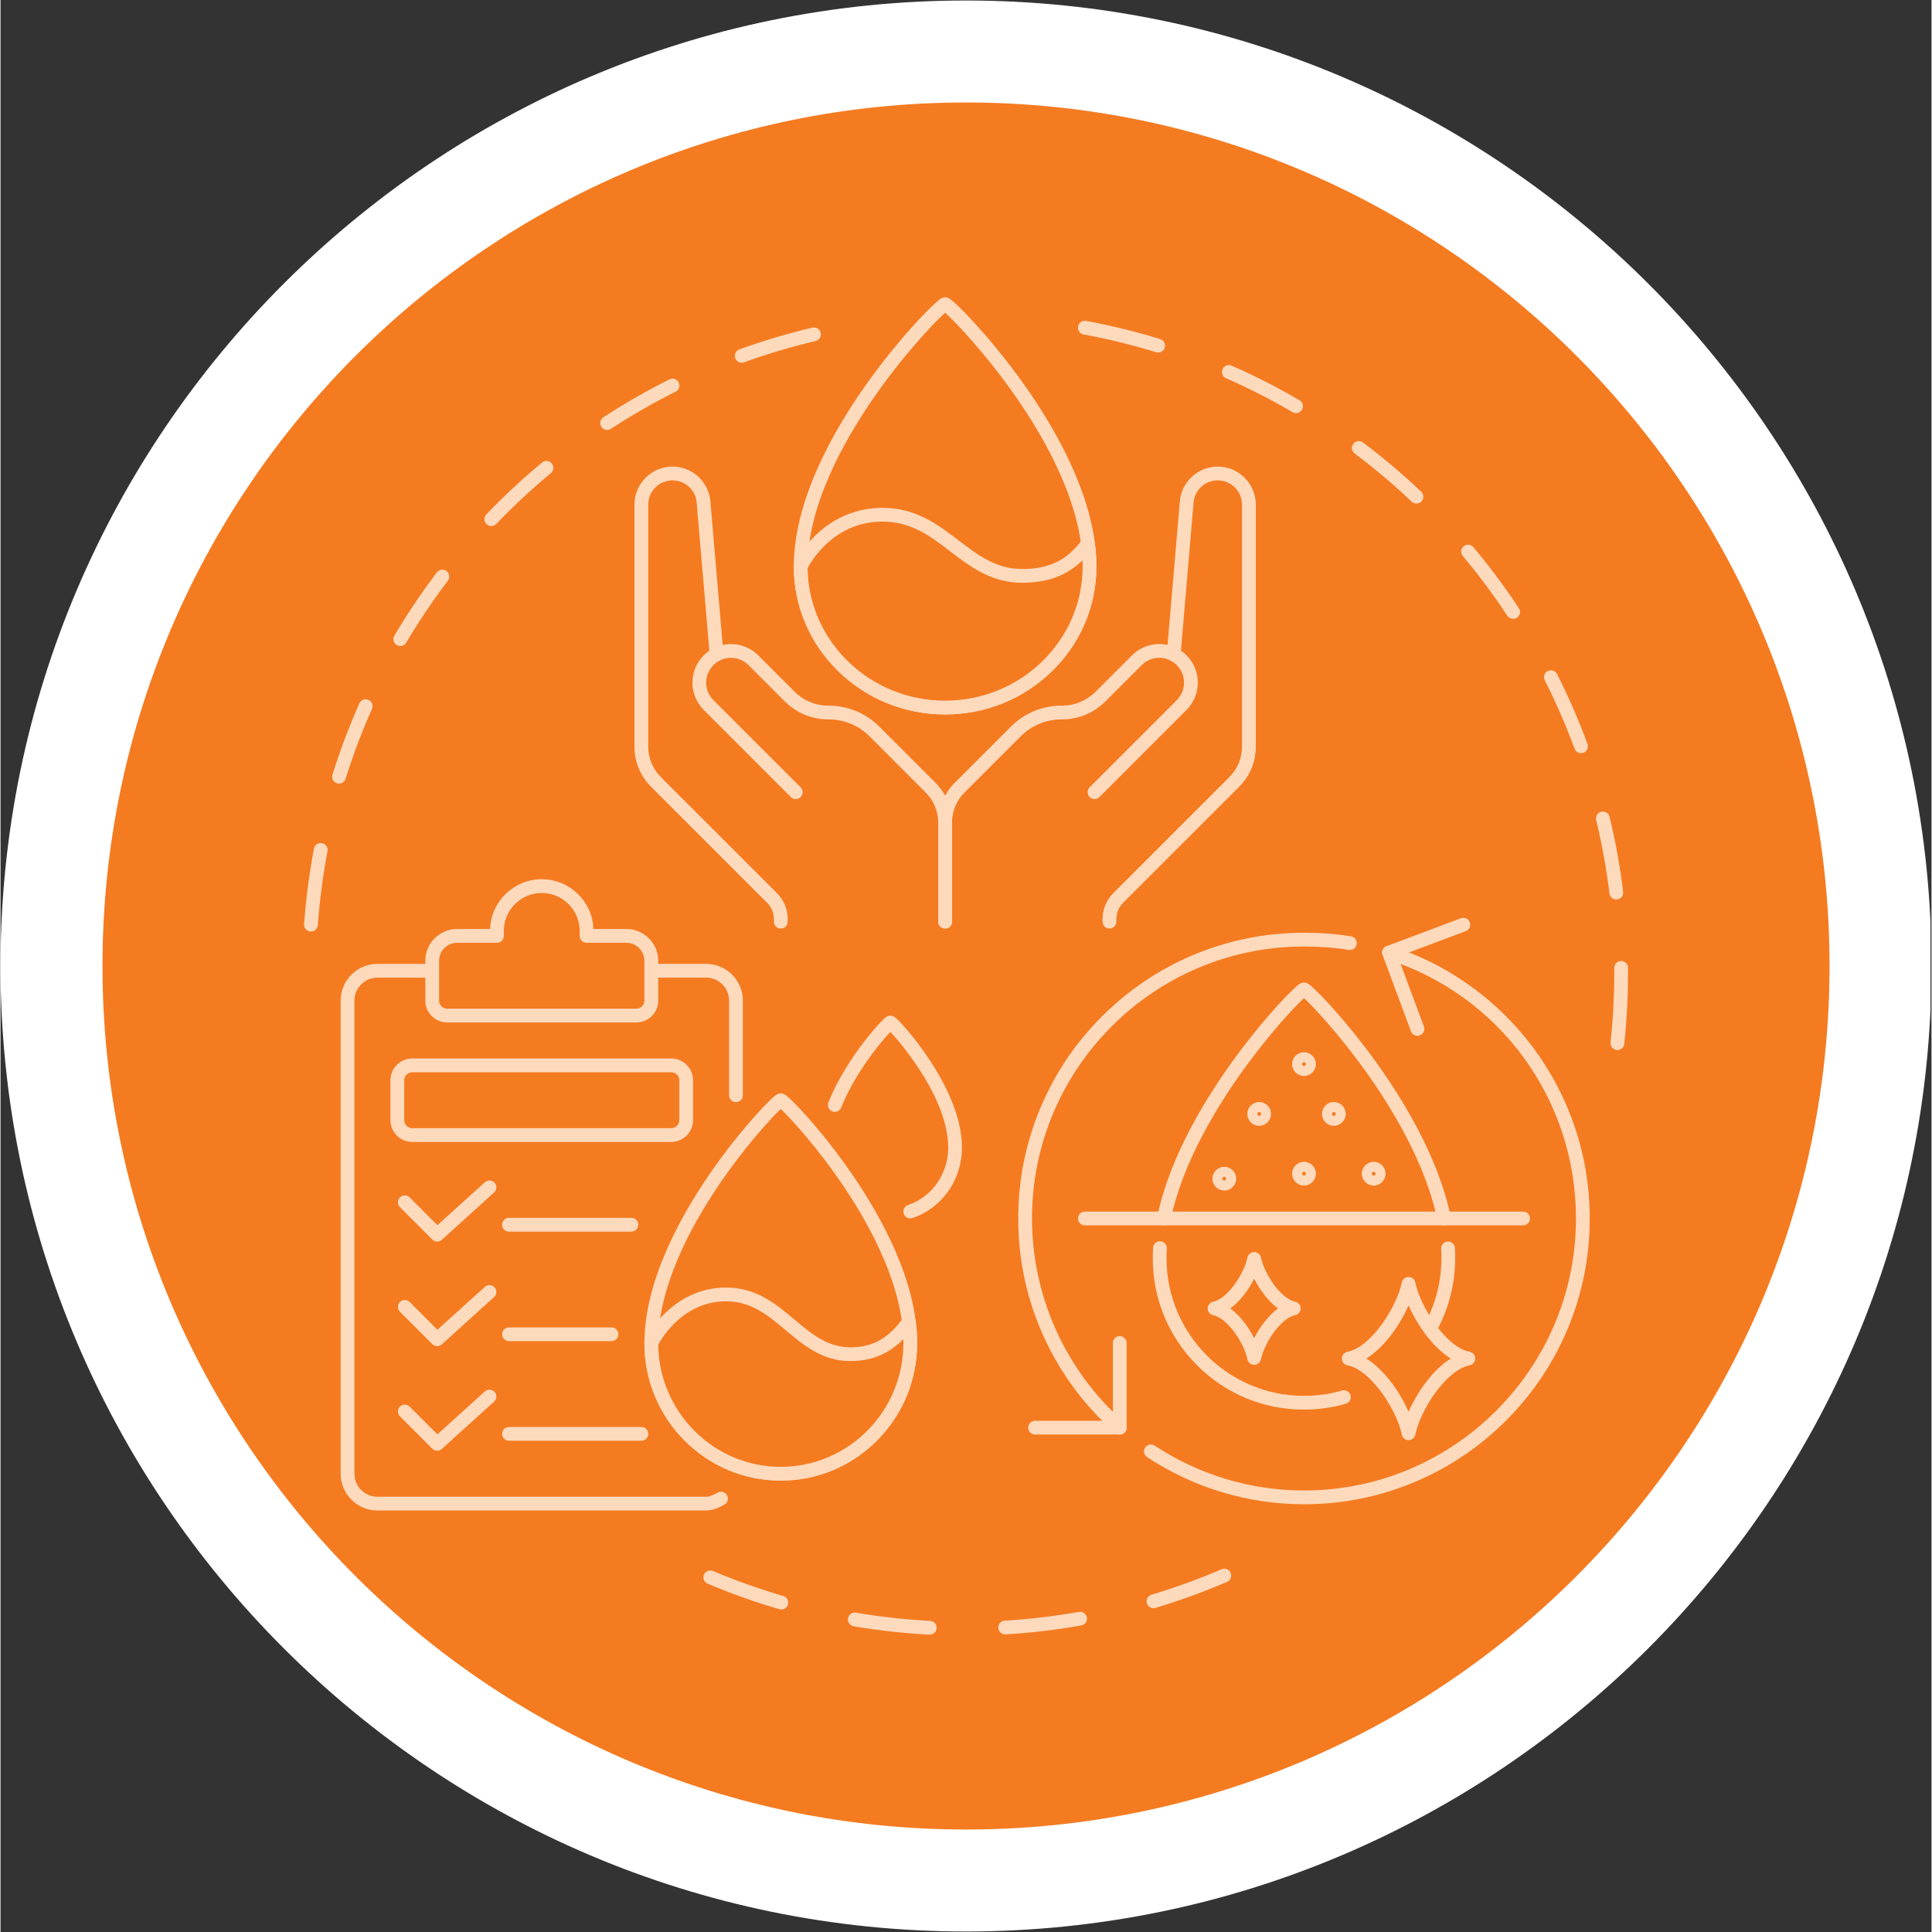
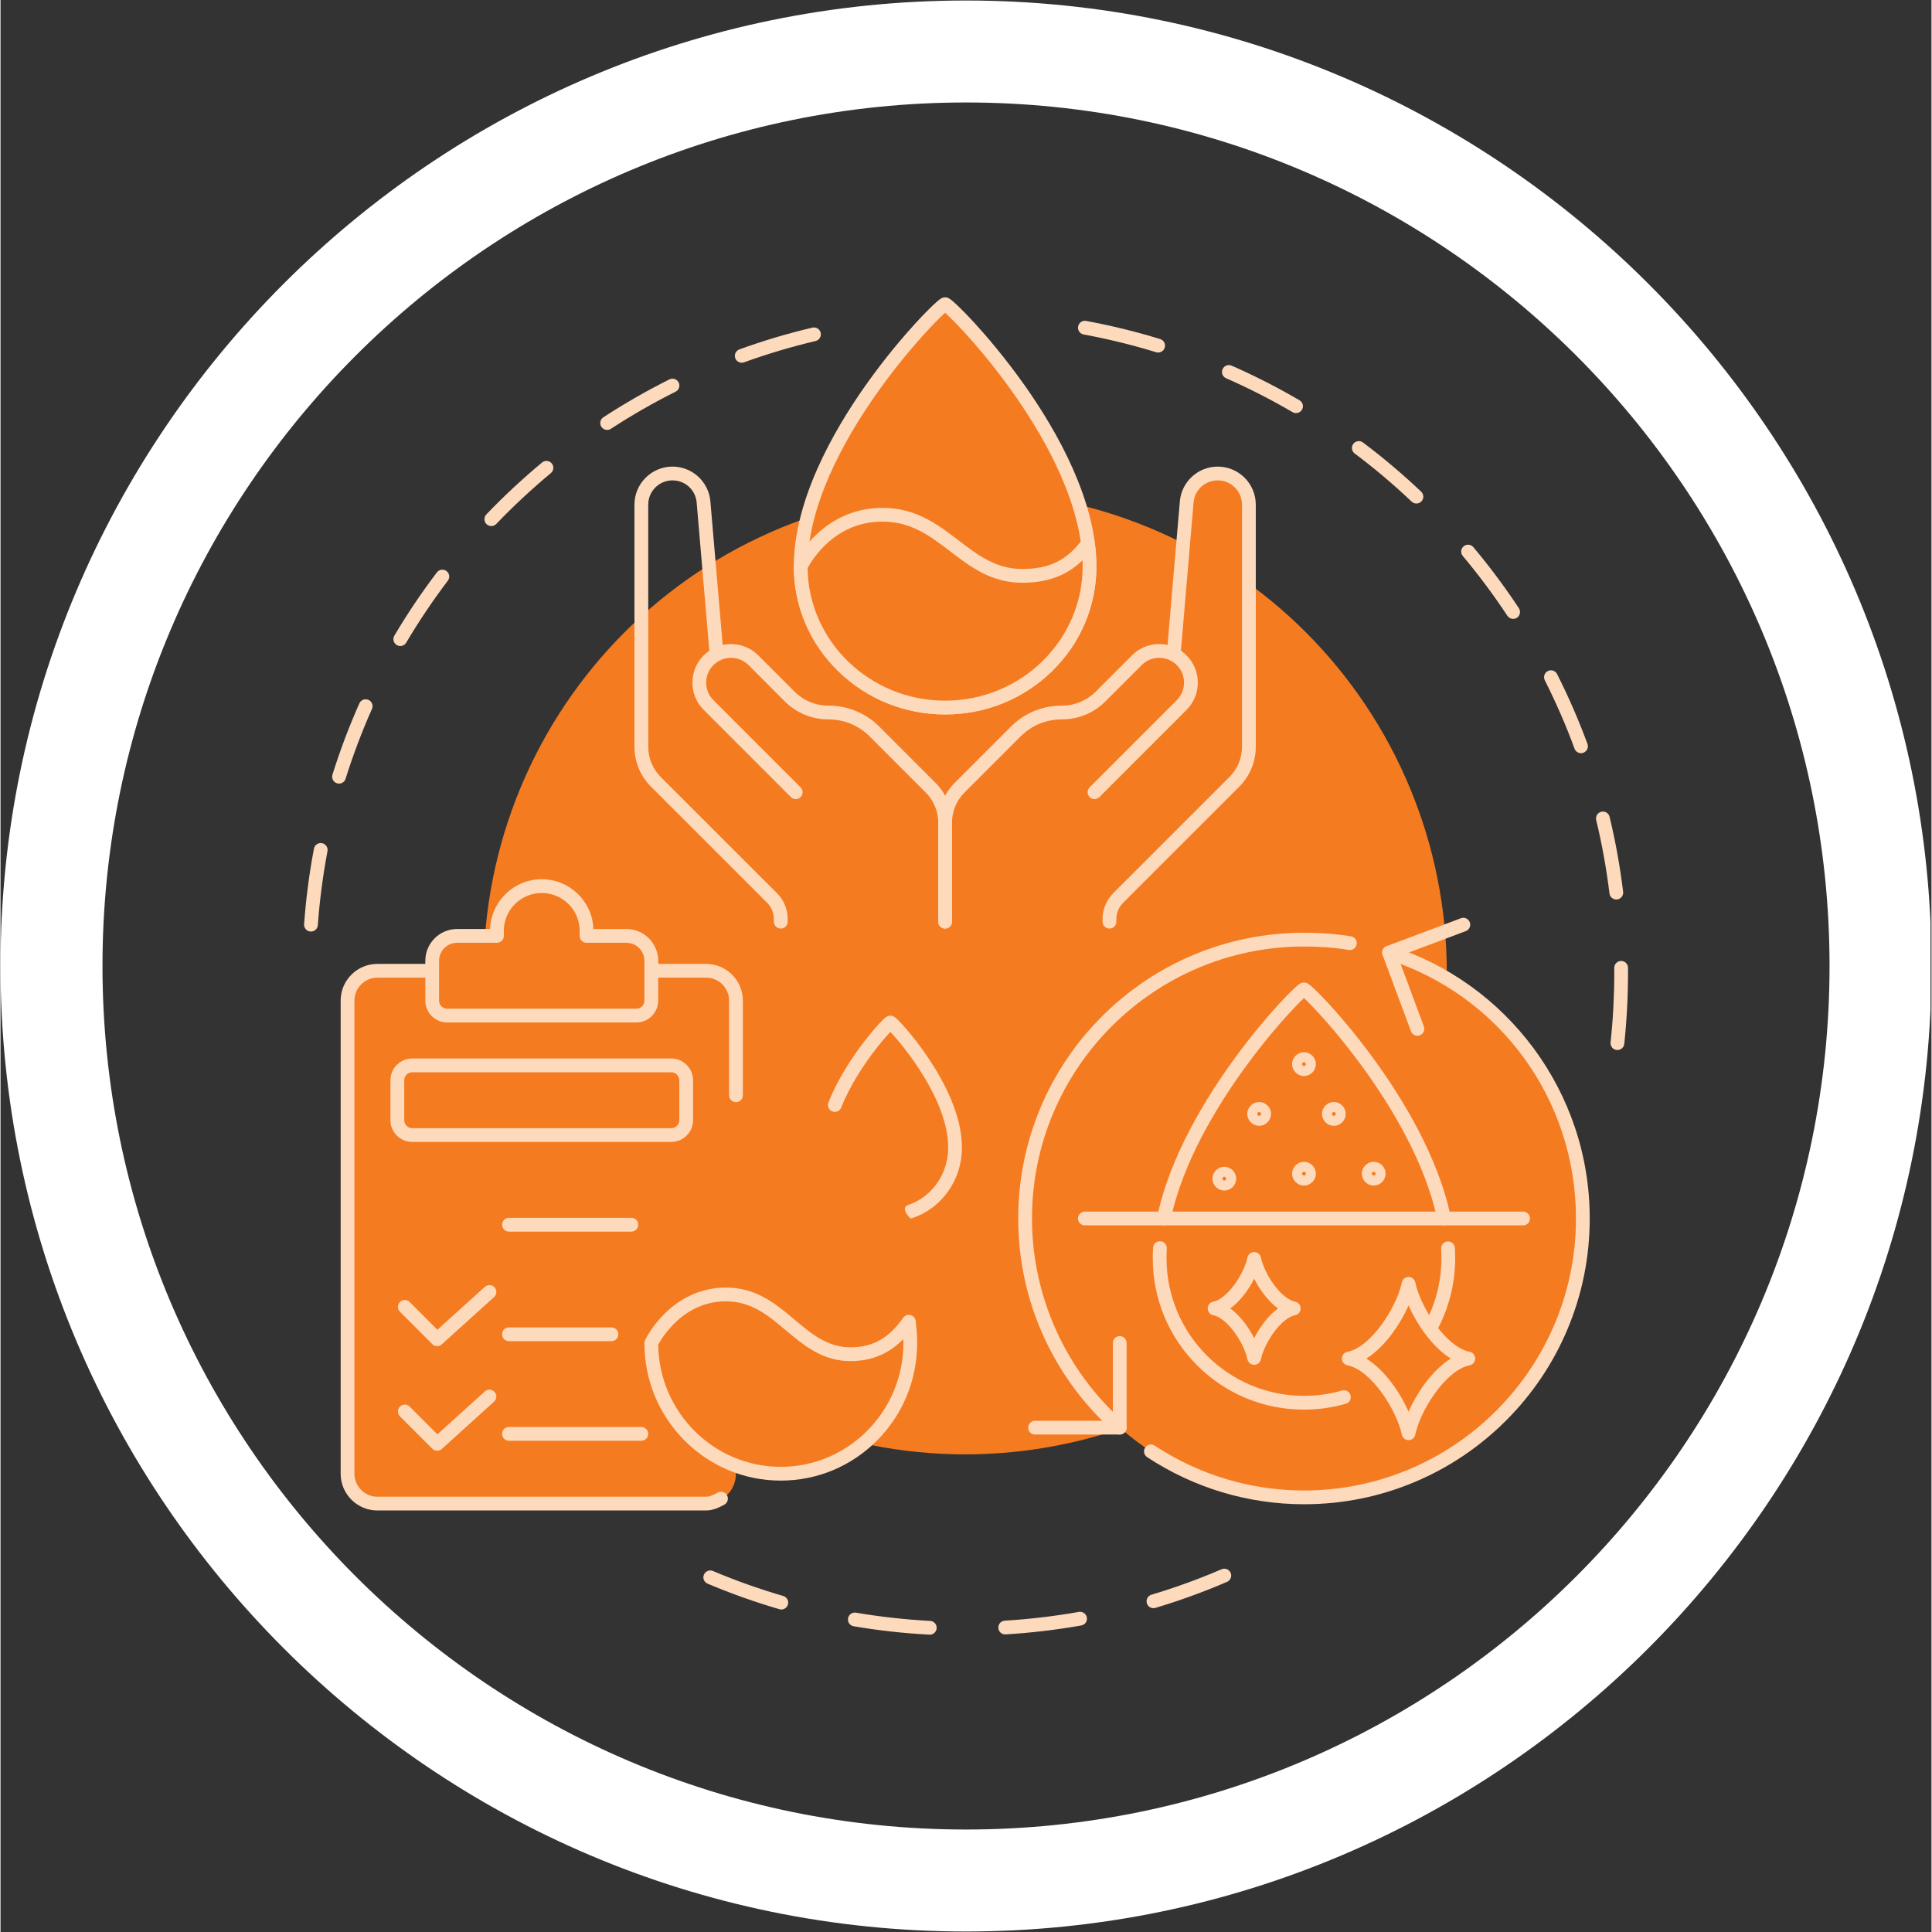
<svg xmlns="http://www.w3.org/2000/svg" width="300" zoomAndPan="magnify" viewBox="0 0 224.88 225" height="300" preserveAspectRatio="xMidYMid meet" version="1.2">
  <rect x="0" y="0" width="224.88" height="225" fill="#333333" stroke="none" />
  <defs>
    <clipPath id="55b26f40d7">
      <path d="M 0 0.059 L 224.762 0.059 L 224.762 224.938 L 0 224.938 Z M 0 0.059 " />
    </clipPath>
    <clipPath id="0f8450e3ad">
      <path d="M 35.324 38 L 96 38 L 96 109 L 35.324 109 Z M 35.324 38 " />
    </clipPath>
    <clipPath id="24b46bc260">
      <path d="M 81 182 L 144 182 L 144 190.523 L 81 190.523 Z M 81 182 " />
    </clipPath>
    <clipPath id="00aca286bf">
      <path d="M 125 37 L 189.742 37 L 189.742 123 L 125 123 Z M 125 37 " />
    </clipPath>
    <clipPath id="4685953b4f">
      <path d="M 92 34.605 L 128 34.605 L 128 84 L 92 84 Z M 92 34.605 " />
    </clipPath>
  </defs>
  <g id="aaa7f18cff">
-     <path style=" stroke:none;fill-rule:nonzero;fill:#f57b21;fill-opacity:1;" d="M 112.441 9.055 C 55.457 9.055 8.996 55.469 8.996 112.5 C 8.996 169.531 55.41 215.945 112.441 215.945 C 169.469 215.945 215.887 169.531 215.887 112.5 C 215.887 55.469 169.426 9.055 112.441 9.055 Z M 112.441 9.055 " />
    <path style=" stroke:none;fill-rule:nonzero;fill:#ffffff;fill-opacity:1;" d="M 112.441 3.434 C 52.309 3.434 3.375 52.41 3.375 112.5 C 3.375 172.633 52.309 221.566 112.441 221.566 C 172.527 221.566 221.508 172.633 221.508 112.5 C 221.508 52.41 172.527 3.434 112.441 3.434 Z M 112.441 213.066 C 56.984 213.066 11.875 167.957 11.875 112.5 C 11.875 57.043 56.984 11.934 112.441 11.934 C 167.895 11.934 213.008 57.043 213.008 112.5 C 213.008 167.957 167.895 213.066 112.441 213.066 Z M 112.441 213.066 " />
    <g clip-rule="nonzero" clip-path="url(#55b26f40d7)">
      <path style=" stroke:none;fill-rule:nonzero;fill:#ffffff;fill-opacity:1;" d="M 112.441 224.941 C 50.465 224.941 0 174.477 0 112.5 C 0 50.523 50.465 0.059 112.441 0.059 C 174.418 0.059 224.879 50.523 224.879 112.5 C 224.879 174.477 174.418 224.941 112.441 224.941 Z M 112.441 6.805 C 54.152 6.805 6.746 54.211 6.746 112.5 C 6.746 170.789 54.152 218.195 112.441 218.195 C 170.73 218.195 218.133 170.789 218.133 112.5 C 218.133 54.211 170.73 6.805 112.441 6.805 Z M 112.441 6.805 " />
    </g>
    <g clip-rule="nonzero" clip-path="url(#0f8450e3ad)">
      <path style=" stroke:none;fill-rule:nonzero;fill:#fedabd;fill-opacity:1;" d="M 36.156 108.488 C 36.137 108.488 36.117 108.488 36.098 108.488 C 35.656 108.457 35.324 108.07 35.355 107.629 C 35.57 104.684 35.953 101.723 36.504 98.832 C 36.586 98.398 37.004 98.113 37.438 98.195 C 37.875 98.277 38.16 98.695 38.078 99.133 C 37.543 101.961 37.164 104.859 36.953 107.746 C 36.922 108.168 36.57 108.488 36.156 108.488 Z M 39.422 91.258 C 39.344 91.258 39.262 91.246 39.184 91.223 C 38.762 91.09 38.527 90.641 38.656 90.219 C 39.539 87.402 40.594 84.609 41.793 81.914 C 41.973 81.508 42.449 81.328 42.852 81.508 C 43.258 81.688 43.438 82.16 43.258 82.566 C 42.082 85.207 41.051 87.941 40.188 90.695 C 40.082 91.039 39.766 91.258 39.422 91.258 Z M 46.555 75.238 C 46.418 75.238 46.277 75.199 46.148 75.125 C 45.77 74.898 45.641 74.406 45.867 74.027 C 47.367 71.492 49.035 69.012 50.82 66.66 C 51.086 66.309 51.59 66.238 51.941 66.508 C 52.293 66.773 52.363 67.277 52.094 67.629 C 50.348 69.934 48.715 72.359 47.246 74.844 C 47.098 75.098 46.828 75.238 46.555 75.238 Z M 57.156 61.266 C 56.957 61.266 56.758 61.195 56.602 61.043 C 56.285 60.738 56.273 60.23 56.578 59.91 C 58.617 57.781 60.801 55.746 63.07 53.863 C 63.41 53.582 63.914 53.629 64.199 53.969 C 64.48 54.309 64.434 54.816 64.094 55.098 C 61.871 56.941 59.734 58.934 57.734 61.02 C 57.578 61.184 57.367 61.266 57.156 61.266 Z M 70.648 50.07 C 70.387 50.07 70.129 49.941 69.977 49.707 C 69.734 49.336 69.836 48.84 70.207 48.598 C 72.68 46.984 75.266 45.5 77.902 44.184 C 78.297 43.988 78.777 44.148 78.977 44.543 C 79.176 44.941 79.012 45.422 78.617 45.617 C 76.039 46.906 73.504 48.359 71.082 49.941 C 70.949 50.027 70.797 50.07 70.648 50.07 Z M 86.324 42.242 C 85.996 42.242 85.688 42.039 85.57 41.715 C 85.418 41.297 85.633 40.84 86.051 40.688 C 88.82 39.684 91.68 38.832 94.551 38.156 C 94.98 38.055 95.414 38.32 95.516 38.75 C 95.617 39.18 95.348 39.613 94.918 39.715 C 92.109 40.379 89.309 41.211 86.594 42.195 C 86.504 42.227 86.414 42.242 86.324 42.242 Z M 86.324 42.242 " />
    </g>
    <g clip-rule="nonzero" clip-path="url(#24b46bc260)">
      <path style=" stroke:none;fill-rule:nonzero;fill:#fedabd;fill-opacity:1;" d="M 108.223 190.371 C 108.207 190.371 108.195 190.371 108.18 190.371 C 105.227 190.215 102.258 189.887 99.359 189.395 C 98.922 189.32 98.629 188.906 98.703 188.469 C 98.777 188.031 99.191 187.738 99.625 187.812 C 102.469 188.293 105.375 188.617 108.266 188.77 C 108.707 188.793 109.047 189.172 109.023 189.613 C 109 190.039 108.645 190.371 108.223 190.371 Z M 117.004 190.344 C 116.586 190.344 116.23 190.016 116.207 189.59 C 116.18 189.148 116.516 188.766 116.957 188.742 C 119.848 188.566 122.75 188.223 125.586 187.723 C 126.023 187.648 126.438 187.938 126.516 188.371 C 126.594 188.809 126.301 189.223 125.863 189.301 C 122.969 189.812 120.004 190.164 117.055 190.34 C 117.039 190.34 117.02 190.344 117.004 190.344 Z M 90.934 187.441 C 90.859 187.441 90.785 187.43 90.707 187.406 C 87.879 186.582 85.062 185.582 82.348 184.434 C 81.938 184.262 81.746 183.793 81.918 183.387 C 82.09 182.977 82.562 182.785 82.969 182.957 C 85.629 184.082 88.387 185.062 91.156 185.867 C 91.582 185.992 91.824 186.438 91.703 186.863 C 91.602 187.211 91.281 187.441 90.934 187.441 Z M 134.27 187.289 C 133.926 187.289 133.605 187.066 133.504 186.719 C 133.375 186.293 133.617 185.848 134.039 185.719 C 136.805 184.895 139.555 183.895 142.207 182.754 C 142.613 182.578 143.086 182.766 143.258 183.172 C 143.434 183.578 143.246 184.051 142.84 184.223 C 140.129 185.391 137.324 186.41 134.5 187.254 C 134.422 187.277 134.348 187.289 134.27 187.289 Z M 134.27 187.289 " />
    </g>
    <g clip-rule="nonzero" clip-path="url(#00aca286bf)">
      <path style=" stroke:none;fill-rule:nonzero;fill:#fedabd;fill-opacity:1;" d="M 188.305 122.285 C 188.277 122.285 188.246 122.285 188.219 122.281 C 187.777 122.234 187.461 121.84 187.508 121.398 C 187.793 118.723 187.938 115.996 187.938 113.289 C 187.938 113.098 187.938 112.91 187.934 112.719 C 187.934 112.277 188.289 111.914 188.73 111.914 C 188.734 111.914 188.734 111.914 188.738 111.914 C 189.176 111.914 189.535 112.266 189.539 112.707 C 189.539 112.902 189.539 113.094 189.539 113.289 C 189.539 116.051 189.391 118.84 189.102 121.57 C 189.059 121.98 188.711 122.285 188.305 122.285 Z M 188.172 104.754 C 187.773 104.754 187.43 104.457 187.379 104.051 C 187.027 101.18 186.508 98.305 185.832 95.5 C 185.73 95.07 185.992 94.637 186.426 94.535 C 186.855 94.43 187.289 94.695 187.391 95.125 C 188.082 97.988 188.613 100.926 188.969 103.855 C 189.023 104.297 188.711 104.695 188.27 104.75 C 188.238 104.754 188.207 104.754 188.172 104.754 Z M 184.062 87.715 C 183.738 87.715 183.43 87.512 183.312 87.188 C 182.316 84.48 181.148 81.805 179.848 79.227 C 179.648 78.832 179.805 78.352 180.199 78.152 C 180.598 77.949 181.078 78.109 181.277 78.504 C 182.609 81.137 183.797 83.871 184.816 86.637 C 184.969 87.051 184.754 87.512 184.34 87.664 C 184.25 87.695 184.156 87.715 184.062 87.715 Z M 176.16 72.074 C 175.898 72.074 175.645 71.949 175.488 71.715 C 173.902 69.309 172.156 66.965 170.297 64.75 C 170.016 64.41 170.059 63.906 170.398 63.621 C 170.738 63.336 171.242 63.383 171.527 63.723 C 173.422 65.98 175.207 68.375 176.828 70.832 C 177.07 71.203 176.969 71.699 176.602 71.945 C 176.465 72.031 176.312 72.074 176.16 72.074 Z M 164.895 58.641 C 164.699 58.641 164.5 58.57 164.344 58.422 C 162.25 56.434 160.016 54.547 157.707 52.812 C 157.355 52.547 157.281 52.047 157.547 51.691 C 157.812 51.34 158.316 51.266 158.672 51.531 C 161.027 53.305 163.309 55.23 165.449 57.258 C 165.77 57.562 165.781 58.07 165.477 58.391 C 165.32 58.559 165.109 58.641 164.895 58.641 Z M 150.875 48.109 C 150.738 48.109 150.598 48.074 150.473 48 C 147.977 46.539 145.371 45.211 142.73 44.051 C 142.324 43.871 142.141 43.398 142.32 42.996 C 142.496 42.59 142.969 42.406 143.375 42.582 C 146.074 43.77 148.734 45.125 151.281 46.617 C 151.664 46.84 151.793 47.332 151.566 47.715 C 151.418 47.969 151.152 48.109 150.875 48.109 Z M 134.82 41.055 C 134.742 41.055 134.66 41.043 134.582 41.02 C 131.824 40.172 128.98 39.477 126.137 38.953 C 125.703 38.871 125.414 38.453 125.496 38.02 C 125.574 37.582 125.992 37.293 126.43 37.375 C 129.332 37.91 132.234 38.621 135.055 39.488 C 135.477 39.617 135.715 40.066 135.586 40.488 C 135.48 40.832 135.16 41.055 134.82 41.055 Z M 134.82 41.055 " />
    </g>
    <path style=" stroke:none;fill-rule:nonzero;fill:#f57b21;fill-opacity:1;" d="M 168.434 113.289 C 168.434 115.125 168.344 116.957 168.164 118.785 C 167.984 120.613 167.715 122.43 167.355 124.23 C 167 126.031 166.551 127.812 166.02 129.57 C 165.484 131.328 164.867 133.055 164.164 134.75 C 163.461 136.449 162.676 138.105 161.812 139.727 C 160.945 141.348 160.004 142.922 158.98 144.449 C 157.961 145.977 156.867 147.449 155.703 148.871 C 154.539 150.289 153.305 151.648 152.008 152.949 C 150.707 154.246 149.348 155.48 147.93 156.645 C 146.508 157.809 145.035 158.902 143.508 159.922 C 141.98 160.945 140.406 161.887 138.785 162.754 C 137.164 163.621 135.508 164.402 133.809 165.105 C 132.113 165.809 130.387 166.426 128.629 166.961 C 126.871 167.496 125.09 167.941 123.289 168.297 C 121.488 168.656 119.672 168.926 117.844 169.105 C 116.016 169.285 114.184 169.375 112.348 169.375 C 110.508 169.375 108.676 169.285 106.848 169.105 C 105.02 168.926 103.203 168.656 101.402 168.297 C 99.602 167.941 97.82 167.496 96.062 166.961 C 94.305 166.426 92.578 165.809 90.883 165.105 C 89.184 164.402 87.527 163.621 85.906 162.754 C 84.285 161.887 82.711 160.945 81.184 159.922 C 79.656 158.902 78.184 157.809 76.762 156.645 C 75.344 155.48 73.984 154.246 72.684 152.949 C 71.387 151.648 70.152 150.289 68.988 148.871 C 67.824 147.449 66.73 145.977 65.711 144.449 C 64.688 142.922 63.746 141.348 62.879 139.727 C 62.016 138.105 61.23 136.449 60.527 134.75 C 59.824 133.055 59.207 131.328 58.672 129.57 C 58.141 127.812 57.691 126.031 57.336 124.23 C 56.977 122.43 56.707 120.613 56.527 118.785 C 56.348 116.957 56.258 115.125 56.258 113.289 C 56.258 111.449 56.348 109.617 56.527 107.789 C 56.707 105.961 56.977 104.148 57.336 102.344 C 57.691 100.543 58.141 98.762 58.672 97.004 C 59.207 95.246 59.824 93.52 60.527 91.824 C 61.23 90.125 62.016 88.469 62.879 86.848 C 63.746 85.227 64.688 83.652 65.711 82.125 C 66.73 80.598 67.824 79.125 68.988 77.703 C 70.152 76.285 71.387 74.926 72.684 73.625 C 73.984 72.328 75.344 71.094 76.762 69.93 C 78.184 68.766 79.656 67.672 81.184 66.652 C 82.711 65.629 84.285 64.688 85.906 63.82 C 87.527 62.957 89.184 62.172 90.883 61.469 C 92.578 60.766 94.305 60.148 96.062 59.613 C 97.82 59.082 99.602 58.633 101.402 58.277 C 103.203 57.918 105.02 57.648 106.848 57.469 C 108.676 57.289 110.508 57.199 112.348 57.199 C 114.184 57.199 116.016 57.289 117.844 57.469 C 119.672 57.648 121.488 57.918 123.289 58.277 C 125.09 58.633 126.871 59.082 128.629 59.613 C 130.387 60.148 132.113 60.766 133.809 61.469 C 135.508 62.172 137.164 62.957 138.785 63.82 C 140.406 64.688 141.98 65.629 143.508 66.652 C 145.035 67.672 146.508 68.766 147.93 69.93 C 149.348 71.094 150.707 72.328 152.008 73.625 C 153.305 74.926 154.539 76.285 155.703 77.703 C 156.867 79.125 157.961 80.598 158.98 82.125 C 160.004 83.652 160.945 85.227 161.812 86.848 C 162.676 88.469 163.461 90.125 164.164 91.824 C 164.867 93.52 165.484 95.246 166.02 97.004 C 166.551 98.762 167 100.543 167.355 102.344 C 167.715 104.148 167.984 105.961 168.164 107.789 C 168.344 109.617 168.434 111.449 168.434 113.289 Z M 168.434 113.289 " />
    <path style=" stroke:none;fill-rule:nonzero;fill:#f57b21;fill-opacity:1;" d="M 126.824 65.969 C 126.824 75.043 119.297 82.402 110.008 82.402 C 100.719 82.402 93.188 75.043 93.188 65.969 C 93.188 51.73 109.445 35.426 110.008 35.426 C 110.566 35.426 126.824 51.73 126.824 65.969 Z M 126.824 65.969 " />
    <g clip-rule="nonzero" clip-path="url(#4685953b4f)">
      <path style=" stroke:none;fill-rule:nonzero;fill:#fedabd;fill-opacity:1;" d="M 110.008 83.203 C 105.305 83.203 100.883 81.41 97.555 78.16 C 94.223 74.906 92.387 70.578 92.387 65.969 C 92.387 58.324 96.926 50.289 100.734 44.895 C 102.992 41.699 105.145 39.191 106.551 37.652 C 107.492 36.625 108.168 35.953 108.57 35.57 C 109.434 34.754 109.676 34.625 110.008 34.625 C 110.34 34.625 110.582 34.754 111.445 35.57 C 111.848 35.953 112.523 36.625 113.465 37.652 C 114.871 39.191 117.023 41.699 119.281 44.895 C 123.09 50.289 127.629 58.324 127.629 65.969 C 127.629 70.578 125.793 74.906 122.461 78.16 C 119.133 81.41 114.711 83.203 110.008 83.203 Z M 110.008 36.422 C 108.809 37.488 105.215 41.238 101.695 46.316 C 98.18 51.387 93.992 58.914 93.992 65.969 C 93.992 74.59 101.176 81.598 110.008 81.598 C 118.84 81.598 126.023 74.59 126.023 65.969 C 126.023 58.914 121.836 51.387 118.32 46.316 C 114.801 41.238 111.207 37.488 110.008 36.422 Z M 110.008 36.422 " />
    </g>
    <path style=" stroke:none;fill-rule:nonzero;fill:#f57b21;fill-opacity:1;" d="M 126.641 63.285 C 124.531 66.195 121.977 67.066 118.977 67.066 C 112.25 67.066 109.855 59.945 102.719 59.945 C 95.992 59.945 93.188 65.969 93.188 65.969 C 93.188 75.043 100.719 82.402 110.008 82.402 C 119.297 82.402 126.828 75.043 126.828 65.969 C 126.828 65.082 126.758 64.188 126.641 63.285 Z M 126.641 63.285 " />
    <path style=" stroke:none;fill-rule:nonzero;fill:#fedabd;fill-opacity:1;" d="M 110.008 83.203 C 105.305 83.203 100.883 81.41 97.555 78.16 C 94.223 74.906 92.387 70.578 92.387 65.969 C 92.387 65.855 92.414 65.738 92.461 65.633 C 92.492 65.566 93.242 63.977 94.871 62.387 C 97.043 60.266 99.754 59.145 102.719 59.145 C 106.613 59.145 109.145 61.078 111.594 62.949 C 113.824 64.652 115.934 66.266 118.977 66.266 C 122.141 66.266 124.238 65.234 125.992 62.816 C 126.184 62.551 126.52 62.43 126.836 62.508 C 127.156 62.59 127.391 62.855 127.434 63.18 C 127.566 64.164 127.629 65.074 127.629 65.969 C 127.629 70.578 125.793 74.906 122.461 78.16 C 119.133 81.41 114.711 83.203 110.008 83.203 Z M 93.992 66.16 C 94.098 74.691 101.242 81.598 110.008 81.598 C 118.84 81.598 126.023 74.59 126.023 65.969 C 126.023 65.73 126.02 65.492 126.012 65.246 C 125.242 65.996 124.402 66.574 123.477 66.996 C 122.188 67.582 120.715 67.867 118.977 67.867 C 115.391 67.867 112.965 66.016 110.617 64.223 C 108.281 62.434 106.07 60.746 102.719 60.746 C 100.164 60.746 97.918 61.672 96.031 63.492 C 94.871 64.617 94.207 65.758 93.992 66.16 Z M 93.992 66.16 " />
    <path style=" stroke:none;fill-rule:nonzero;fill:#f57b21;fill-opacity:1;" d="M 129.145 107.34 L 129.145 107.039 C 129.145 106.117 129.512 105.23 130.164 104.578 L 143.688 91.059 C 144.773 89.973 145.383 88.496 145.383 86.957 L 145.383 58.77 C 145.383 56.766 143.762 55.145 141.758 55.145 C 139.871 55.145 138.301 56.586 138.141 58.461 L 136.656 75.855 L 136.617 76.207 C 135.23 75.504 133.492 75.734 132.336 76.891 L 128.113 81.113 C 126.918 82.309 125.297 82.98 123.605 82.98 L 123.57 82.98 C 121.57 82.98 119.652 83.773 118.238 85.188 L 111.707 91.723 C 110.617 92.809 110.008 94.285 110.008 95.82 L 110.008 107.34 Z M 129.145 107.34 " />
    <path style=" stroke:none;fill-rule:nonzero;fill:#fedabd;fill-opacity:1;" d="M 129.145 108.141 C 128.703 108.141 128.344 107.781 128.344 107.34 L 128.344 107.039 C 128.344 105.895 128.789 104.82 129.598 104.012 L 143.121 90.492 C 144.062 89.547 144.582 88.293 144.582 86.957 L 144.582 58.77 C 144.582 57.211 143.316 55.945 141.758 55.945 C 140.277 55.945 139.066 57.055 138.941 58.531 L 137.457 75.922 C 137.453 75.93 137.453 75.938 137.453 75.945 L 137.414 76.297 C 137.383 76.559 137.227 76.789 136.996 76.914 C 136.766 77.039 136.488 77.043 136.254 76.922 C 135.137 76.355 133.789 76.57 132.902 77.457 L 128.68 81.68 C 127.324 83.035 125.523 83.781 123.605 83.781 L 123.57 83.781 C 121.77 83.781 120.078 84.484 118.805 85.754 L 112.273 92.289 C 111.328 93.23 110.809 94.488 110.809 95.82 L 110.809 107.34 C 110.809 107.781 110.449 108.141 110.008 108.141 C 109.566 108.141 109.207 107.781 109.207 107.34 L 109.207 95.82 C 109.207 94.059 109.895 92.402 111.141 91.152 L 117.672 84.621 C 119.246 83.047 121.34 82.18 123.57 82.18 L 123.605 82.18 C 125.094 82.18 126.496 81.598 127.547 80.547 L 131.77 76.324 C 132.875 75.219 134.441 74.785 135.914 75.113 L 137.344 58.395 C 137.438 57.285 137.941 56.262 138.762 55.508 C 139.582 54.754 140.645 54.34 141.758 54.34 C 144.199 54.34 146.188 56.328 146.188 58.77 L 146.188 86.957 C 146.188 88.723 145.5 90.379 144.254 91.625 L 130.73 105.145 C 130.227 105.652 129.949 106.324 129.949 107.039 L 129.949 107.34 C 129.949 107.781 129.59 108.141 129.145 108.141 Z M 129.145 108.141 " />
    <path style=" stroke:none;fill-rule:nonzero;fill:#fedabd;fill-opacity:1;" d="M 127.406 93.062 C 127.199 93.062 126.996 92.984 126.84 92.828 C 126.527 92.512 126.527 92.008 126.84 91.691 L 136.988 81.543 C 138.113 80.418 138.113 78.586 136.988 77.457 C 136.77 77.242 136.523 77.062 136.254 76.922 C 135.859 76.723 135.703 76.242 135.902 75.848 C 136.102 75.453 136.586 75.293 136.98 75.496 C 137.402 75.707 137.785 75.988 138.121 76.324 C 139.875 78.074 139.875 80.926 138.121 82.676 L 127.973 92.828 C 127.816 92.984 127.609 93.062 127.406 93.062 Z M 127.406 93.062 " />
-     <path style=" stroke:none;fill-rule:nonzero;fill:#f57b21;fill-opacity:1;" d="M 90.871 107.34 L 90.871 107.039 C 90.871 106.117 90.504 105.23 89.852 104.578 L 76.328 91.059 C 75.242 89.973 74.629 88.496 74.629 86.957 L 74.629 58.77 C 74.629 56.766 76.254 55.145 78.258 55.145 C 80.145 55.145 81.715 56.586 81.875 58.461 L 83.359 75.855 L 83.449 76.184 C 84.824 75.512 86.535 75.746 87.68 76.891 L 91.902 81.113 C 93.098 82.309 94.719 82.98 96.41 82.98 L 96.445 82.98 C 98.445 82.98 100.363 83.773 101.777 85.188 L 108.309 91.723 C 109.398 92.809 110.008 94.285 110.008 95.82 L 110.008 107.34 Z M 90.871 107.34 " />
    <path style=" stroke:none;fill-rule:nonzero;fill:#fedabd;fill-opacity:1;" d="M 110.008 108.141 C 109.566 108.141 109.207 107.781 109.207 107.34 L 109.207 95.82 C 109.207 94.488 108.688 93.23 107.742 92.289 L 101.211 85.754 C 99.938 84.484 98.246 83.781 96.445 83.781 L 96.41 83.781 C 94.492 83.781 92.691 83.035 91.332 81.68 L 87.113 77.457 C 86.238 76.586 84.91 76.363 83.801 76.902 C 83.586 77.008 83.336 77.012 83.117 76.914 C 82.902 76.816 82.738 76.625 82.676 76.395 L 82.586 76.066 C 82.574 76.02 82.562 75.969 82.559 75.922 L 81.074 58.531 C 80.949 57.055 79.738 55.945 78.258 55.945 C 76.699 55.945 75.434 57.211 75.434 58.77 L 75.434 86.957 C 75.434 88.293 75.953 89.547 76.895 90.492 L 90.418 104.012 C 91.227 104.82 91.672 105.895 91.672 107.039 L 91.672 107.34 C 91.672 107.781 91.312 108.141 90.871 108.141 C 90.426 108.141 90.066 107.781 90.066 107.34 L 90.066 107.039 C 90.066 106.324 89.789 105.652 89.285 105.145 L 75.762 91.625 C 74.516 90.379 73.828 88.723 73.828 86.957 L 73.828 58.77 C 73.828 56.328 75.816 54.34 78.258 54.34 C 79.371 54.34 80.434 54.758 81.254 55.508 C 82.074 56.262 82.578 57.285 82.672 58.395 L 84.102 75.113 C 85.574 74.789 87.145 75.223 88.246 76.324 L 92.469 80.547 C 93.52 81.598 94.922 82.18 96.41 82.18 L 96.445 82.18 C 98.672 82.18 100.77 83.047 102.344 84.621 L 108.875 91.156 C 110.121 92.402 110.809 94.059 110.809 95.82 L 110.809 107.34 C 110.809 107.781 110.449 108.141 110.008 108.141 Z M 110.008 108.141 " />
    <path style=" stroke:none;fill-rule:nonzero;fill:#fedabd;fill-opacity:1;" d="M 92.609 93.062 C 92.402 93.062 92.199 92.984 92.043 92.828 L 81.895 82.676 C 80.141 80.926 80.141 78.074 81.895 76.324 C 82.246 75.973 82.652 75.68 83.098 75.465 C 83.496 75.27 83.977 75.434 84.168 75.832 C 84.363 76.23 84.199 76.711 83.801 76.902 C 83.516 77.043 83.254 77.23 83.027 77.457 C 81.898 78.586 81.898 80.418 83.027 81.543 L 93.176 91.691 C 93.488 92.008 93.488 92.512 93.176 92.828 C 93.02 92.984 92.812 93.062 92.609 93.062 Z M 92.609 93.062 " />
    <path style=" stroke:none;fill-rule:nonzero;fill:#f57b21;fill-opacity:1;" d="M 184.266 141.898 C 184.266 142.961 184.211 144.023 184.109 145.082 C 184.004 146.137 183.848 147.188 183.641 148.23 C 183.434 149.273 183.176 150.305 182.867 151.32 C 182.559 152.34 182.199 153.34 181.793 154.32 C 181.387 155.305 180.934 156.266 180.43 157.203 C 179.93 158.141 179.383 159.051 178.793 159.934 C 178.203 160.816 177.57 161.672 176.895 162.492 C 176.223 163.316 175.508 164.102 174.758 164.852 C 174.004 165.605 173.219 166.316 172.395 166.992 C 171.574 167.668 170.719 168.301 169.836 168.891 C 168.953 169.48 168.043 170.027 167.105 170.527 C 166.168 171.031 165.207 171.484 164.223 171.891 C 163.242 172.297 162.242 172.656 161.223 172.965 C 160.207 173.273 159.176 173.531 158.133 173.738 C 157.09 173.945 156.039 174.102 154.984 174.207 C 153.926 174.309 152.863 174.363 151.801 174.363 C 150.738 174.363 149.676 174.309 148.617 174.207 C 147.562 174.102 146.512 173.945 145.469 173.738 C 144.426 173.531 143.395 173.273 142.379 172.965 C 141.359 172.656 140.359 172.297 139.379 171.891 C 138.395 171.484 137.434 171.031 136.496 170.527 C 135.559 170.027 134.648 169.48 133.766 168.891 C 132.883 168.301 132.027 167.668 131.207 166.992 C 130.383 166.316 129.598 165.605 128.848 164.852 C 128.094 164.102 127.379 163.316 126.707 162.492 C 126.031 161.672 125.398 160.816 124.809 159.934 C 124.219 159.051 123.672 158.141 123.172 157.203 C 122.668 156.266 122.215 155.305 121.809 154.32 C 121.402 153.34 121.043 152.34 120.734 151.32 C 120.426 150.305 120.168 149.273 119.961 148.23 C 119.754 147.188 119.598 146.137 119.492 145.082 C 119.391 144.023 119.336 142.961 119.336 141.898 C 119.336 140.836 119.391 139.773 119.492 138.715 C 119.598 137.656 119.754 136.609 119.961 135.566 C 120.168 134.523 120.426 133.492 120.734 132.473 C 121.043 131.457 121.402 130.457 121.809 129.477 C 122.215 128.492 122.668 127.531 123.172 126.594 C 123.672 125.656 124.219 124.746 124.809 123.863 C 125.398 122.977 126.031 122.125 126.707 121.305 C 127.379 120.48 128.094 119.695 128.848 118.941 C 129.598 118.191 130.383 117.477 131.207 116.805 C 132.027 116.129 132.883 115.496 133.766 114.906 C 134.648 114.316 135.559 113.77 136.496 113.27 C 137.434 112.766 138.395 112.312 139.379 111.906 C 140.359 111.5 141.359 111.141 142.379 110.832 C 143.395 110.523 144.426 110.266 145.469 110.059 C 146.512 109.852 147.562 109.695 148.617 109.59 C 149.676 109.488 150.738 109.434 151.801 109.434 C 152.863 109.434 153.926 109.488 154.984 109.59 C 156.039 109.695 157.09 109.852 158.133 110.059 C 159.176 110.266 160.207 110.523 161.223 110.832 C 162.242 111.141 163.242 111.5 164.223 111.906 C 165.207 112.312 166.168 112.766 167.105 113.27 C 168.043 113.77 168.953 114.316 169.836 114.906 C 170.719 115.496 171.574 116.129 172.395 116.805 C 173.219 117.477 174.004 118.191 174.758 118.941 C 175.508 119.695 176.223 120.48 176.895 121.305 C 177.57 122.125 178.203 122.977 178.793 123.863 C 179.383 124.746 179.93 125.656 180.43 126.594 C 180.934 127.531 181.387 128.492 181.793 129.477 C 182.199 130.457 182.559 131.457 182.867 132.473 C 183.176 133.492 183.434 134.523 183.641 135.566 C 183.848 136.609 184.004 137.656 184.109 138.715 C 184.211 139.773 184.266 140.836 184.266 141.898 Z M 184.266 141.898 " />
    <path style=" stroke:none;fill-rule:nonzero;fill:#f57b21;fill-opacity:1;" d="M 168.609 146.527 C 168.609 155.828 161.086 163.363 151.801 163.363 C 142.516 163.363 134.992 155.828 134.992 146.527 C 134.992 131.938 151.242 115.227 151.801 115.227 C 152.359 115.227 168.609 131.938 168.609 146.527 Z M 168.609 146.527 " />
    <path style=" stroke:none;fill-rule:nonzero;fill:#fedabd;fill-opacity:1;" d="M 151.801 175.184 C 145.305 175.184 138.988 173.289 133.535 169.699 C 133.164 169.453 133.062 168.957 133.305 168.586 C 133.547 168.219 134.043 168.117 134.414 168.359 C 139.609 171.777 145.621 173.582 151.801 173.582 C 169.266 173.582 183.477 159.371 183.477 141.906 C 183.477 128.051 174.629 115.914 161.465 111.703 C 161.043 111.566 160.809 111.117 160.945 110.695 C 161.078 110.273 161.531 110.039 161.953 110.176 C 165.27 111.234 168.387 112.812 171.227 114.855 C 174.027 116.875 176.488 119.309 178.547 122.086 C 180.625 124.895 182.242 127.992 183.352 131.293 C 184.5 134.703 185.078 138.273 185.078 141.906 C 185.078 146.398 184.199 150.758 182.465 154.859 C 180.789 158.824 178.387 162.383 175.332 165.438 C 172.277 168.492 168.719 170.895 164.754 172.57 C 160.652 174.305 156.293 175.184 151.801 175.184 Z M 151.801 175.184 " />
    <path style=" stroke:none;fill-rule:nonzero;fill:#fedabd;fill-opacity:1;" d="M 165.016 120.625 C 164.688 120.625 164.383 120.426 164.262 120.105 L 160.957 111.219 C 160.801 110.805 161.012 110.344 161.426 110.188 L 170.078 106.938 C 170.492 106.781 170.953 106.992 171.109 107.406 C 171.266 107.82 171.055 108.285 170.641 108.438 L 162.738 111.406 L 165.766 119.547 C 165.918 119.961 165.707 120.422 165.293 120.574 C 165.199 120.609 165.105 120.625 165.016 120.625 Z M 165.016 120.625 " />
    <path style=" stroke:none;fill-rule:nonzero;fill:#fedabd;fill-opacity:1;" d="M 130.344 167.066 C 130.152 167.066 129.965 167 129.812 166.867 C 126.297 163.77 123.527 160.059 121.57 155.832 C 119.547 151.453 118.523 146.77 118.523 141.906 C 118.523 137.414 119.402 133.055 121.137 128.953 C 122.812 124.988 125.215 121.43 128.27 118.375 C 131.324 115.32 134.883 112.918 138.848 111.242 C 142.949 109.508 147.309 108.629 151.801 108.629 C 153.781 108.629 155.574 108.766 157.277 109.047 C 157.715 109.121 158.012 109.531 157.938 109.969 C 157.867 110.406 157.453 110.699 157.016 110.629 C 155.398 110.359 153.691 110.23 151.801 110.23 C 134.336 110.23 120.125 124.441 120.125 141.906 C 120.125 150.988 124.043 159.645 130.871 165.664 C 131.203 165.953 131.238 166.461 130.945 166.793 C 130.785 166.973 130.566 167.066 130.344 167.066 Z M 130.344 167.066 " />
    <path style=" stroke:none;fill-rule:nonzero;fill:#fedabd;fill-opacity:1;" d="M 130.344 167.066 L 120.484 167.066 C 120.039 167.066 119.684 166.707 119.684 166.266 C 119.684 165.82 120.039 165.461 120.484 165.461 L 129.543 165.461 L 129.543 156.406 C 129.543 155.961 129.898 155.602 130.344 155.602 C 130.785 155.602 131.145 155.961 131.145 156.406 L 131.145 166.266 C 131.145 166.707 130.785 167.066 130.344 167.066 Z M 130.344 167.066 " />
    <path style=" stroke:none;fill-rule:nonzero;fill:#fedabd;fill-opacity:1;" d="M 151.801 164.164 C 147.098 164.164 142.676 162.332 139.348 159 C 136.023 155.668 134.191 151.238 134.191 146.527 C 134.191 146.129 134.203 145.719 134.227 145.312 C 134.25 144.871 134.629 144.531 135.07 144.559 C 135.512 144.582 135.852 144.961 135.824 145.402 C 135.805 145.781 135.793 146.16 135.793 146.527 C 135.793 155.371 142.973 162.562 151.801 162.562 C 153.309 162.562 154.797 162.355 156.23 161.941 C 156.656 161.82 157.098 162.066 157.223 162.488 C 157.344 162.914 157.098 163.359 156.672 163.48 C 155.094 163.934 153.457 164.164 151.801 164.164 Z M 151.801 164.164 " />
    <path style=" stroke:none;fill-rule:nonzero;fill:#fedabd;fill-opacity:1;" d="M 166.473 155.551 C 166.34 155.551 166.207 155.516 166.082 155.449 C 165.695 155.23 165.559 154.742 165.773 154.355 C 167.105 151.98 167.809 149.273 167.809 146.527 C 167.809 146.168 167.797 145.797 167.777 145.426 C 167.754 144.984 168.09 144.605 168.531 144.582 C 168.973 144.555 169.352 144.895 169.379 145.336 C 169.398 145.738 169.41 146.137 169.41 146.527 C 169.41 149.547 168.637 152.523 167.172 155.141 C 167.027 155.402 166.754 155.551 166.473 155.551 Z M 166.473 155.551 " />
    <path style=" stroke:none;fill-rule:nonzero;fill:#fedabd;fill-opacity:1;" d="M 135.488 142.707 C 135.434 142.707 135.379 142.703 135.324 142.691 C 134.891 142.602 134.613 142.18 134.703 141.746 C 136.16 134.645 140.473 127.695 143.832 123.113 C 145.855 120.355 147.668 118.258 148.832 116.988 C 149.629 116.117 150.188 115.562 150.516 115.25 C 151.215 114.582 151.457 114.426 151.801 114.426 C 152.145 114.426 152.387 114.582 153.086 115.25 C 153.414 115.562 153.973 116.117 154.77 116.988 C 155.934 118.258 157.746 120.355 159.77 123.113 C 163.129 127.695 167.441 134.645 168.898 141.746 C 168.988 142.18 168.707 142.602 168.273 142.691 C 167.844 142.781 167.418 142.5 167.328 142.066 C 165.965 135.434 161.949 128.875 158.824 124.539 C 155.75 120.281 152.859 117.207 151.801 116.234 C 150.742 117.207 147.852 120.281 144.777 124.539 C 141.652 128.875 137.637 135.434 136.273 142.066 C 136.195 142.445 135.859 142.707 135.488 142.707 Z M 135.488 142.707 " />
    <path style=" stroke:none;fill-rule:nonzero;fill:#f57b21;fill-opacity:1;" d="M 163.98 166.918 C 164.613 163.809 167.777 158.84 170.938 158.219 C 167.777 157.598 164.613 152.625 163.98 149.52 C 163.348 152.625 160.184 157.598 157.02 158.219 C 160.184 158.84 163.348 163.809 163.98 166.918 Z M 163.98 166.918 " />
    <path style=" stroke:none;fill-rule:nonzero;fill:#fedabd;fill-opacity:1;" d="M 163.98 167.719 C 163.598 167.719 163.27 167.449 163.195 167.078 C 162.625 164.277 159.648 159.551 156.867 159.004 C 156.488 158.93 156.219 158.602 156.219 158.219 C 156.219 157.836 156.488 157.504 156.867 157.43 C 159.648 156.883 162.625 152.156 163.195 149.359 C 163.27 148.984 163.598 148.715 163.98 148.715 C 164.359 148.715 164.688 148.984 164.766 149.359 C 165.336 152.156 168.309 156.883 171.094 157.43 C 171.469 157.504 171.742 157.836 171.742 158.219 C 171.742 158.602 171.469 158.93 171.094 159.004 C 168.309 159.551 165.336 164.277 164.766 167.078 C 164.688 167.449 164.359 167.719 163.98 167.719 Z M 159.066 158.219 C 160.102 158.867 161.137 159.867 162.094 161.156 C 162.84 162.164 163.492 163.297 163.98 164.398 C 164.469 163.297 165.121 162.164 165.867 161.156 C 166.824 159.867 167.859 158.867 168.895 158.219 C 167.859 157.566 166.824 156.566 165.867 155.277 C 165.121 154.27 164.469 153.137 163.98 152.035 C 163.492 153.137 162.84 154.27 162.094 155.277 C 161.137 156.566 160.102 157.566 159.066 158.219 Z M 159.066 158.219 " />
    <path style=" stroke:none;fill-rule:nonzero;fill:#f57b21;fill-opacity:1;" d="M 146 158.145 C 146.422 156.086 148.516 152.793 150.613 152.383 C 148.516 151.969 146.422 148.676 146 146.617 C 145.582 148.676 143.488 151.969 141.391 152.383 C 143.488 152.793 145.582 156.086 146 158.145 Z M 146 158.145 " />
    <path style=" stroke:none;fill-rule:nonzero;fill:#fedabd;fill-opacity:1;" d="M 146 158.945 C 145.621 158.945 145.293 158.68 145.215 158.305 C 145.027 157.375 144.426 156.125 143.68 155.121 C 142.867 154.027 141.977 153.312 141.234 153.168 C 140.859 153.094 140.59 152.766 140.59 152.383 C 140.59 152 140.859 151.668 141.234 151.594 C 141.977 151.449 142.867 150.738 143.68 149.641 C 144.426 148.637 145.027 147.387 145.215 146.457 C 145.293 146.086 145.621 145.816 146 145.816 C 146.383 145.816 146.711 146.086 146.785 146.457 C 146.977 147.387 147.578 148.637 148.32 149.641 C 149.133 150.738 150.023 151.449 150.766 151.594 C 151.141 151.668 151.414 152 151.414 152.383 C 151.414 152.766 151.141 153.094 150.766 153.168 C 150.023 153.312 149.133 154.027 148.32 155.121 C 147.578 156.125 146.977 157.375 146.785 158.305 C 146.711 158.68 146.383 158.945 146 158.945 Z M 143.223 152.383 C 144.352 153.211 145.34 154.539 146 155.844 C 146.664 154.539 147.648 153.211 148.777 152.383 C 147.648 151.555 146.664 150.227 146 148.918 C 145.34 150.227 144.352 151.551 143.223 152.383 Z M 143.223 152.383 " />
    <path style=" stroke:none;fill-rule:nonzero;fill:#fedabd;fill-opacity:1;" d="M 177.32 142.707 L 126.281 142.707 C 125.84 142.707 125.48 142.348 125.48 141.906 C 125.48 141.465 125.84 141.105 126.281 141.105 L 177.32 141.105 C 177.762 141.105 178.121 141.465 178.121 141.906 C 178.121 142.348 177.762 142.707 177.32 142.707 Z M 177.32 142.707 " />
    <path style=" stroke:none;fill-rule:nonzero;fill:#fedabd;fill-opacity:1;" d="M 151.801 125.309 C 151.039 125.309 150.418 124.688 150.418 123.926 C 150.418 123.164 151.039 122.547 151.801 122.547 C 152.562 122.547 153.184 123.164 153.184 123.926 C 153.184 124.688 152.562 125.309 151.801 125.309 Z M 151.801 123.707 C 151.68 123.707 151.578 123.805 151.578 123.926 C 151.578 124.051 151.68 124.148 151.801 124.148 C 151.922 124.148 152.023 124.051 152.023 123.926 C 152.023 123.805 151.922 123.707 151.801 123.707 Z M 151.801 123.707 " />
    <path style=" stroke:none;fill-rule:nonzero;fill:#fedabd;fill-opacity:1;" d="M 151.801 138.066 C 151.039 138.066 150.418 137.449 150.418 136.688 C 150.418 135.926 151.039 135.305 151.801 135.305 C 152.562 135.305 153.184 135.926 153.184 136.688 C 153.184 137.449 152.562 138.066 151.801 138.066 Z M 151.801 136.465 C 151.68 136.465 151.578 136.562 151.578 136.688 C 151.578 136.809 151.68 136.906 151.801 136.906 C 151.922 136.906 152.023 136.809 152.023 136.688 C 152.023 136.562 151.922 136.465 151.801 136.465 Z M 151.801 136.465 " />
    <path style=" stroke:none;fill-rule:nonzero;fill:#fedabd;fill-opacity:1;" d="M 142.523 138.648 C 141.762 138.648 141.141 138.027 141.141 137.266 C 141.141 136.504 141.762 135.887 142.523 135.887 C 143.285 135.887 143.902 136.504 143.902 137.266 C 143.902 138.027 143.285 138.648 142.523 138.648 Z M 142.523 137.043 C 142.398 137.043 142.301 137.145 142.301 137.266 C 142.301 137.387 142.398 137.488 142.523 137.488 C 142.645 137.488 142.742 137.387 142.742 137.266 C 142.742 137.145 142.645 137.043 142.523 137.043 Z M 142.523 137.043 " />
    <path style=" stroke:none;fill-rule:nonzero;fill:#fedabd;fill-opacity:1;" d="M 159.922 138.066 C 159.16 138.066 158.539 137.449 158.539 136.688 C 158.539 135.926 159.16 135.305 159.922 135.305 C 160.684 135.305 161.301 135.926 161.301 136.688 C 161.301 137.449 160.684 138.066 159.922 138.066 Z M 159.922 136.465 C 159.797 136.465 159.699 136.562 159.699 136.688 C 159.699 136.809 159.797 136.906 159.922 136.906 C 160.043 136.906 160.141 136.809 160.141 136.688 C 160.141 136.562 160.043 136.465 159.922 136.465 Z M 159.922 136.465 " />
    <path style=" stroke:none;fill-rule:nonzero;fill:#fedabd;fill-opacity:1;" d="M 146.582 131.109 C 145.82 131.109 145.199 130.488 145.199 129.727 C 145.199 128.965 145.82 128.344 146.582 128.344 C 147.344 128.344 147.961 128.965 147.961 129.727 C 147.961 130.488 147.344 131.109 146.582 131.109 Z M 146.582 129.504 C 146.461 129.504 146.359 129.605 146.359 129.727 C 146.359 129.848 146.461 129.949 146.582 129.949 C 146.703 129.949 146.805 129.848 146.805 129.727 C 146.805 129.605 146.703 129.504 146.582 129.504 Z M 146.582 129.504 " />
    <path style=" stroke:none;fill-rule:nonzero;fill:#fedabd;fill-opacity:1;" d="M 155.281 131.109 C 154.52 131.109 153.898 130.488 153.898 129.727 C 153.898 128.965 154.52 128.344 155.281 128.344 C 156.043 128.344 156.66 128.965 156.66 129.727 C 156.66 130.488 156.043 131.109 155.281 131.109 Z M 155.281 129.504 C 155.16 129.504 155.059 129.605 155.059 129.727 C 155.059 129.848 155.16 129.949 155.281 129.949 C 155.402 129.949 155.504 129.848 155.504 129.727 C 155.504 129.605 155.402 129.504 155.281 129.504 Z M 155.281 129.504 " />
    <path style=" stroke:none;fill-rule:nonzero;fill:#f57b21;fill-opacity:1;" d="M 82.172 175.109 L 43.895 175.109 C 41.973 175.109 40.414 173.551 40.414 171.629 L 40.414 116.531 C 40.414 114.613 41.973 113.055 43.895 113.055 L 82.172 113.055 C 84.094 113.055 85.648 114.613 85.648 116.531 L 85.648 171.629 C 85.648 173.551 84.094 175.109 82.172 175.109 Z M 82.172 175.109 " />
    <path style=" stroke:none;fill-rule:nonzero;fill:#f57b21;fill-opacity:1;" d="M 111.168 133.453 C 111.168 137.777 107.793 141.281 103.633 141.281 C 99.469 141.281 96.094 137.777 96.094 133.453 C 96.094 126.668 103.379 118.898 103.633 118.898 C 103.883 118.895 111.168 126.668 111.168 133.453 Z M 111.168 133.453 " />
    <path style=" stroke:none;fill-rule:nonzero;fill:#f57b21;fill-opacity:1;" d="M 105.949 156.414 C 105.949 164.816 99.195 171.629 90.871 171.629 C 82.543 171.629 75.789 164.816 75.789 156.414 C 75.789 143.23 90.367 128.133 90.871 128.133 C 91.371 128.133 105.949 143.23 105.949 156.414 Z M 105.949 156.414 " />
-     <path style=" stroke:none;fill-rule:nonzero;fill:#fedabd;fill-opacity:1;" d="M 90.871 172.43 C 86.625 172.43 82.637 170.762 79.637 167.738 C 76.641 164.711 74.988 160.691 74.988 156.414 C 74.988 149.324 79.062 141.875 82.48 136.879 C 84.504 133.914 86.438 131.59 87.703 130.164 C 88.547 129.211 89.156 128.59 89.516 128.234 C 90.266 127.5 90.516 127.332 90.871 127.332 C 91.223 127.332 91.473 127.5 92.223 128.234 C 92.586 128.59 93.191 129.211 94.039 130.164 C 95.301 131.59 97.234 133.914 99.258 136.879 C 102.676 141.875 106.75 149.324 106.75 156.414 C 106.75 160.691 105.098 164.711 102.102 167.738 C 99.102 170.762 95.113 172.43 90.871 172.43 Z M 90.871 129.152 C 89.734 130.215 86.555 133.672 83.477 138.266 C 80.336 142.949 76.594 149.902 76.594 156.414 C 76.594 164.363 82.996 170.828 90.871 170.828 C 98.742 170.828 105.148 164.363 105.148 156.414 C 105.148 149.902 101.402 142.949 98.262 138.266 C 95.184 133.672 92.004 130.215 90.871 129.152 Z M 90.871 129.152 " />
    <path style=" stroke:none;fill-rule:nonzero;fill:#f57b21;fill-opacity:1;" d="M 105.781 153.93 C 103.891 156.621 101.68 157.711 98.988 157.711 C 92.957 157.711 90.887 150.75 84.488 150.75 C 78.457 150.75 75.789 156.414 75.789 156.414 C 75.789 164.816 82.543 171.629 90.871 171.629 C 99.195 171.629 105.949 164.816 105.949 156.414 C 105.949 155.59 105.887 154.766 105.781 153.93 Z M 105.781 153.93 " />
    <path style=" stroke:none;fill-rule:nonzero;fill:#fedabd;fill-opacity:1;" d="M 90.871 172.43 C 86.625 172.43 82.637 170.762 79.637 167.738 C 76.641 164.711 74.988 160.691 74.988 156.414 C 74.988 156.297 75.016 156.18 75.066 156.074 C 75.094 156.012 75.809 154.512 77.312 153.016 C 79.324 151.008 81.809 149.949 84.488 149.949 C 88.027 149.949 90.293 151.852 92.484 153.695 C 94.453 155.348 96.309 156.906 98.988 156.906 C 101.562 156.906 103.457 155.848 105.125 153.469 C 105.316 153.199 105.652 153.07 105.973 153.152 C 106.293 153.23 106.535 153.5 106.578 153.828 C 106.691 154.738 106.75 155.582 106.75 156.414 C 106.75 160.691 105.098 164.711 102.102 167.738 C 99.102 170.762 95.113 172.43 90.871 172.43 Z M 76.594 156.605 C 76.695 164.465 83.059 170.828 90.871 170.828 C 98.742 170.828 105.148 164.363 105.148 156.414 C 105.148 156.266 105.145 156.113 105.141 155.961 C 104.496 156.613 103.809 157.133 103.066 157.535 C 101.852 158.191 100.516 158.512 98.988 158.512 C 95.727 158.512 93.555 156.688 91.453 154.922 C 89.391 153.188 87.445 151.551 84.488 151.551 C 79.562 151.551 77.055 155.75 76.594 156.605 Z M 76.594 156.605 " />
    <path style=" stroke:none;fill-rule:nonzero;fill:#fedabd;fill-opacity:1;" d="M 82.172 175.91 L 43.895 175.91 C 41.531 175.91 39.613 173.988 39.613 171.629 L 39.613 116.531 C 39.613 114.172 41.531 112.254 43.895 112.254 L 50.273 112.254 C 50.715 112.254 51.074 112.609 51.074 113.055 C 51.074 113.496 50.715 113.855 50.273 113.855 L 43.895 113.855 C 42.418 113.855 41.215 115.055 41.215 116.531 L 41.215 171.629 C 41.215 173.105 42.418 174.309 43.895 174.309 L 82.172 174.309 C 82.605 174.309 83.121 174.051 83.52 173.828 C 83.906 173.613 84.395 173.75 84.609 174.137 C 84.824 174.523 84.688 175.012 84.301 175.227 C 83.73 175.547 82.973 175.91 82.172 175.91 Z M 82.172 175.91 " />
    <path style=" stroke:none;fill-rule:nonzero;fill:#fedabd;fill-opacity:1;" d="M 85.648 128.355 C 85.207 128.355 84.848 127.996 84.848 127.551 L 84.848 116.531 C 84.848 115.055 83.648 113.855 82.172 113.855 L 75.789 113.855 C 75.348 113.855 74.988 113.496 74.988 113.055 C 74.988 112.609 75.348 112.254 75.789 112.254 L 82.172 112.254 C 84.531 112.254 86.453 114.172 86.453 116.531 L 86.453 127.551 C 86.453 127.996 86.094 128.355 85.648 128.355 Z M 85.648 128.355 " />
    <path style=" stroke:none;fill-rule:nonzero;fill:#f57b21;fill-opacity:1;" d="M 68.25 108.992 L 68.25 108.414 C 68.25 105.531 65.914 103.195 63.031 103.195 C 60.148 103.195 57.812 105.531 57.812 108.414 L 57.812 108.992 L 53.172 108.992 C 51.57 108.992 50.273 110.293 50.273 111.895 L 50.273 116.531 C 50.273 117.492 51.051 118.273 52.012 118.273 L 74.051 118.273 C 75.012 118.273 75.789 117.492 75.789 116.531 L 75.789 111.895 C 75.789 110.293 74.492 108.992 72.891 108.992 Z M 68.25 108.992 " />
    <path style=" stroke:none;fill-rule:nonzero;fill:#fedabd;fill-opacity:1;" d="M 74.051 119.074 L 52.012 119.074 C 50.613 119.074 49.473 117.934 49.473 116.531 L 49.473 111.895 C 49.473 109.852 51.133 108.191 53.172 108.191 L 57.016 108.191 C 57.133 104.973 59.785 102.395 63.031 102.395 C 66.277 102.395 68.934 104.973 69.047 108.191 L 72.891 108.191 C 74.934 108.191 76.594 109.852 76.594 111.895 L 76.594 116.531 C 76.594 117.934 75.453 119.074 74.051 119.074 Z M 53.172 109.797 C 52.016 109.797 51.074 110.738 51.074 111.895 L 51.074 116.535 C 51.074 117.051 51.496 117.473 52.012 117.473 L 74.051 117.473 C 74.566 117.473 74.988 117.051 74.988 116.535 L 74.988 111.895 C 74.988 110.738 74.047 109.797 72.891 109.797 L 68.25 109.797 C 67.809 109.797 67.449 109.438 67.449 108.992 L 67.449 108.414 C 67.449 105.977 65.469 103.996 63.031 103.996 C 60.594 103.996 58.613 105.977 58.613 108.414 L 58.613 108.992 C 58.613 109.438 58.254 109.797 57.812 109.797 Z M 53.172 109.797 " />
    <path style=" stroke:none;fill-rule:nonzero;fill:#f57b21;fill-opacity:1;" d="M 78.109 132.191 L 47.953 132.191 C 46.992 132.191 46.215 131.414 46.215 130.453 L 46.215 125.812 C 46.215 124.852 46.992 124.074 47.953 124.074 L 78.109 124.074 C 79.07 124.074 79.852 124.852 79.852 125.812 L 79.852 130.453 C 79.852 131.414 79.07 132.191 78.109 132.191 Z M 78.109 132.191 " />
    <path style=" stroke:none;fill-rule:nonzero;fill:#fedabd;fill-opacity:1;" d="M 78.109 132.992 L 47.953 132.992 C 46.551 132.992 45.41 131.852 45.41 130.453 L 45.41 125.812 C 45.41 124.41 46.551 123.27 47.953 123.27 L 78.109 123.27 C 79.512 123.27 80.652 124.41 80.652 125.812 L 80.652 130.453 C 80.652 131.852 79.512 132.992 78.109 132.992 Z M 47.953 124.875 C 47.438 124.875 47.016 125.297 47.016 125.812 L 47.016 130.453 C 47.016 130.969 47.438 131.391 47.953 131.391 L 78.109 131.391 C 78.629 131.391 79.051 130.969 79.051 130.453 L 79.051 125.812 C 79.051 125.297 78.629 124.875 78.109 124.875 Z M 47.953 124.875 " />
    <path style=" stroke:none;fill-rule:nonzero;fill:#fedabd;fill-opacity:1;" d="M 50.852 156.77 C 50.648 156.77 50.441 156.691 50.285 156.535 L 46.516 152.766 C 46.203 152.453 46.203 151.945 46.516 151.633 C 46.828 151.32 47.336 151.32 47.648 151.633 L 50.879 154.863 L 56.406 149.867 C 56.734 149.57 57.238 149.594 57.535 149.922 C 57.832 150.25 57.809 150.758 57.48 151.055 L 51.391 156.562 C 51.238 156.703 51.047 156.77 50.852 156.77 Z M 50.852 156.77 " />
    <path style=" stroke:none;fill-rule:nonzero;fill:#fedabd;fill-opacity:1;" d="M 50.852 168.949 C 50.648 168.949 50.441 168.871 50.285 168.715 L 46.516 164.945 C 46.203 164.633 46.203 164.125 46.516 163.812 C 46.828 163.5 47.336 163.5 47.648 163.812 L 50.879 167.043 L 56.406 162.047 C 56.734 161.75 57.238 161.773 57.535 162.102 C 57.832 162.43 57.809 162.938 57.48 163.234 L 51.391 168.742 C 51.238 168.883 51.047 168.949 50.852 168.949 Z M 50.852 168.949 " />
    <path style=" stroke:none;fill-rule:nonzero;fill:#fedabd;fill-opacity:1;" d="M 71.152 156.191 L 59.215 156.191 C 58.77 156.191 58.414 155.832 58.414 155.391 C 58.414 154.945 58.77 154.59 59.215 154.59 L 71.152 154.59 C 71.594 154.59 71.953 154.945 71.953 155.391 C 71.953 155.832 71.594 156.191 71.152 156.191 Z M 71.152 156.191 " />
    <path style=" stroke:none;fill-rule:nonzero;fill:#fedabd;fill-opacity:1;" d="M 74.629 167.789 L 59.215 167.789 C 58.77 167.789 58.414 167.43 58.414 166.988 C 58.414 166.547 58.77 166.188 59.215 166.188 L 74.629 166.188 C 75.074 166.188 75.434 166.547 75.434 166.988 C 75.434 167.43 75.074 167.789 74.629 167.789 Z M 74.629 167.789 " />
-     <path style=" stroke:none;fill-rule:nonzero;fill:#fedabd;fill-opacity:1;" d="M 50.852 144.594 C 50.648 144.594 50.441 144.512 50.285 144.359 L 46.516 140.586 C 46.203 140.273 46.203 139.766 46.516 139.453 C 46.828 139.141 47.336 139.141 47.648 139.453 L 50.879 142.684 L 56.406 137.688 C 56.734 137.391 57.238 137.414 57.535 137.742 C 57.832 138.07 57.809 138.578 57.48 138.875 L 51.391 144.387 C 51.238 144.523 51.047 144.594 50.852 144.594 Z M 50.852 144.594 " />
    <path style=" stroke:none;fill-rule:nonzero;fill:#fedabd;fill-opacity:1;" d="M 73.473 143.434 L 59.215 143.434 C 58.77 143.434 58.414 143.074 58.414 142.633 C 58.414 142.188 58.77 141.828 59.215 141.828 L 73.473 141.828 C 73.914 141.828 74.273 142.188 74.273 142.633 C 74.273 143.074 73.914 143.434 73.473 143.434 Z M 73.473 143.434 " />
-     <path style=" stroke:none;fill-rule:nonzero;fill:#fedabd;fill-opacity:1;" d="M 105.949 141.895 C 105.613 141.895 105.301 141.684 105.188 141.348 C 105.047 140.93 105.273 140.477 105.695 140.336 C 108.488 139.398 110.367 136.707 110.367 133.641 C 110.367 128.133 105.227 121.867 103.633 120.176 C 103.176 120.656 102.406 121.531 101.512 122.734 C 100.414 124.207 98.898 126.488 97.906 128.984 C 97.746 129.395 97.277 129.598 96.867 129.434 C 96.457 129.27 96.254 128.805 96.418 128.391 C 97.523 125.605 99.223 123.094 100.449 121.48 C 101.043 120.699 101.676 119.938 102.234 119.324 C 103.066 118.414 103.281 118.285 103.633 118.285 C 104 118.285 104.238 118.508 104.598 118.867 C 104.781 119.055 105.094 119.383 105.523 119.883 C 106.16 120.625 107.137 121.832 108.16 123.375 C 109.898 125.992 111.969 129.898 111.969 133.641 C 111.969 135.5 111.406 137.27 110.348 138.758 C 109.301 140.227 107.871 141.297 106.203 141.855 C 106.117 141.883 106.031 141.895 105.949 141.895 Z M 105.949 141.895 " />
+     <path style=" stroke:none;fill-rule:nonzero;fill:#fedabd;fill-opacity:1;" d="M 105.949 141.895 C 105.047 140.93 105.273 140.477 105.695 140.336 C 108.488 139.398 110.367 136.707 110.367 133.641 C 110.367 128.133 105.227 121.867 103.633 120.176 C 103.176 120.656 102.406 121.531 101.512 122.734 C 100.414 124.207 98.898 126.488 97.906 128.984 C 97.746 129.395 97.277 129.598 96.867 129.434 C 96.457 129.27 96.254 128.805 96.418 128.391 C 97.523 125.605 99.223 123.094 100.449 121.48 C 101.043 120.699 101.676 119.938 102.234 119.324 C 103.066 118.414 103.281 118.285 103.633 118.285 C 104 118.285 104.238 118.508 104.598 118.867 C 104.781 119.055 105.094 119.383 105.523 119.883 C 106.16 120.625 107.137 121.832 108.16 123.375 C 109.898 125.992 111.969 129.898 111.969 133.641 C 111.969 135.5 111.406 137.27 110.348 138.758 C 109.301 140.227 107.871 141.297 106.203 141.855 C 106.117 141.883 106.031 141.895 105.949 141.895 Z M 105.949 141.895 " />
  </g>
</svg>